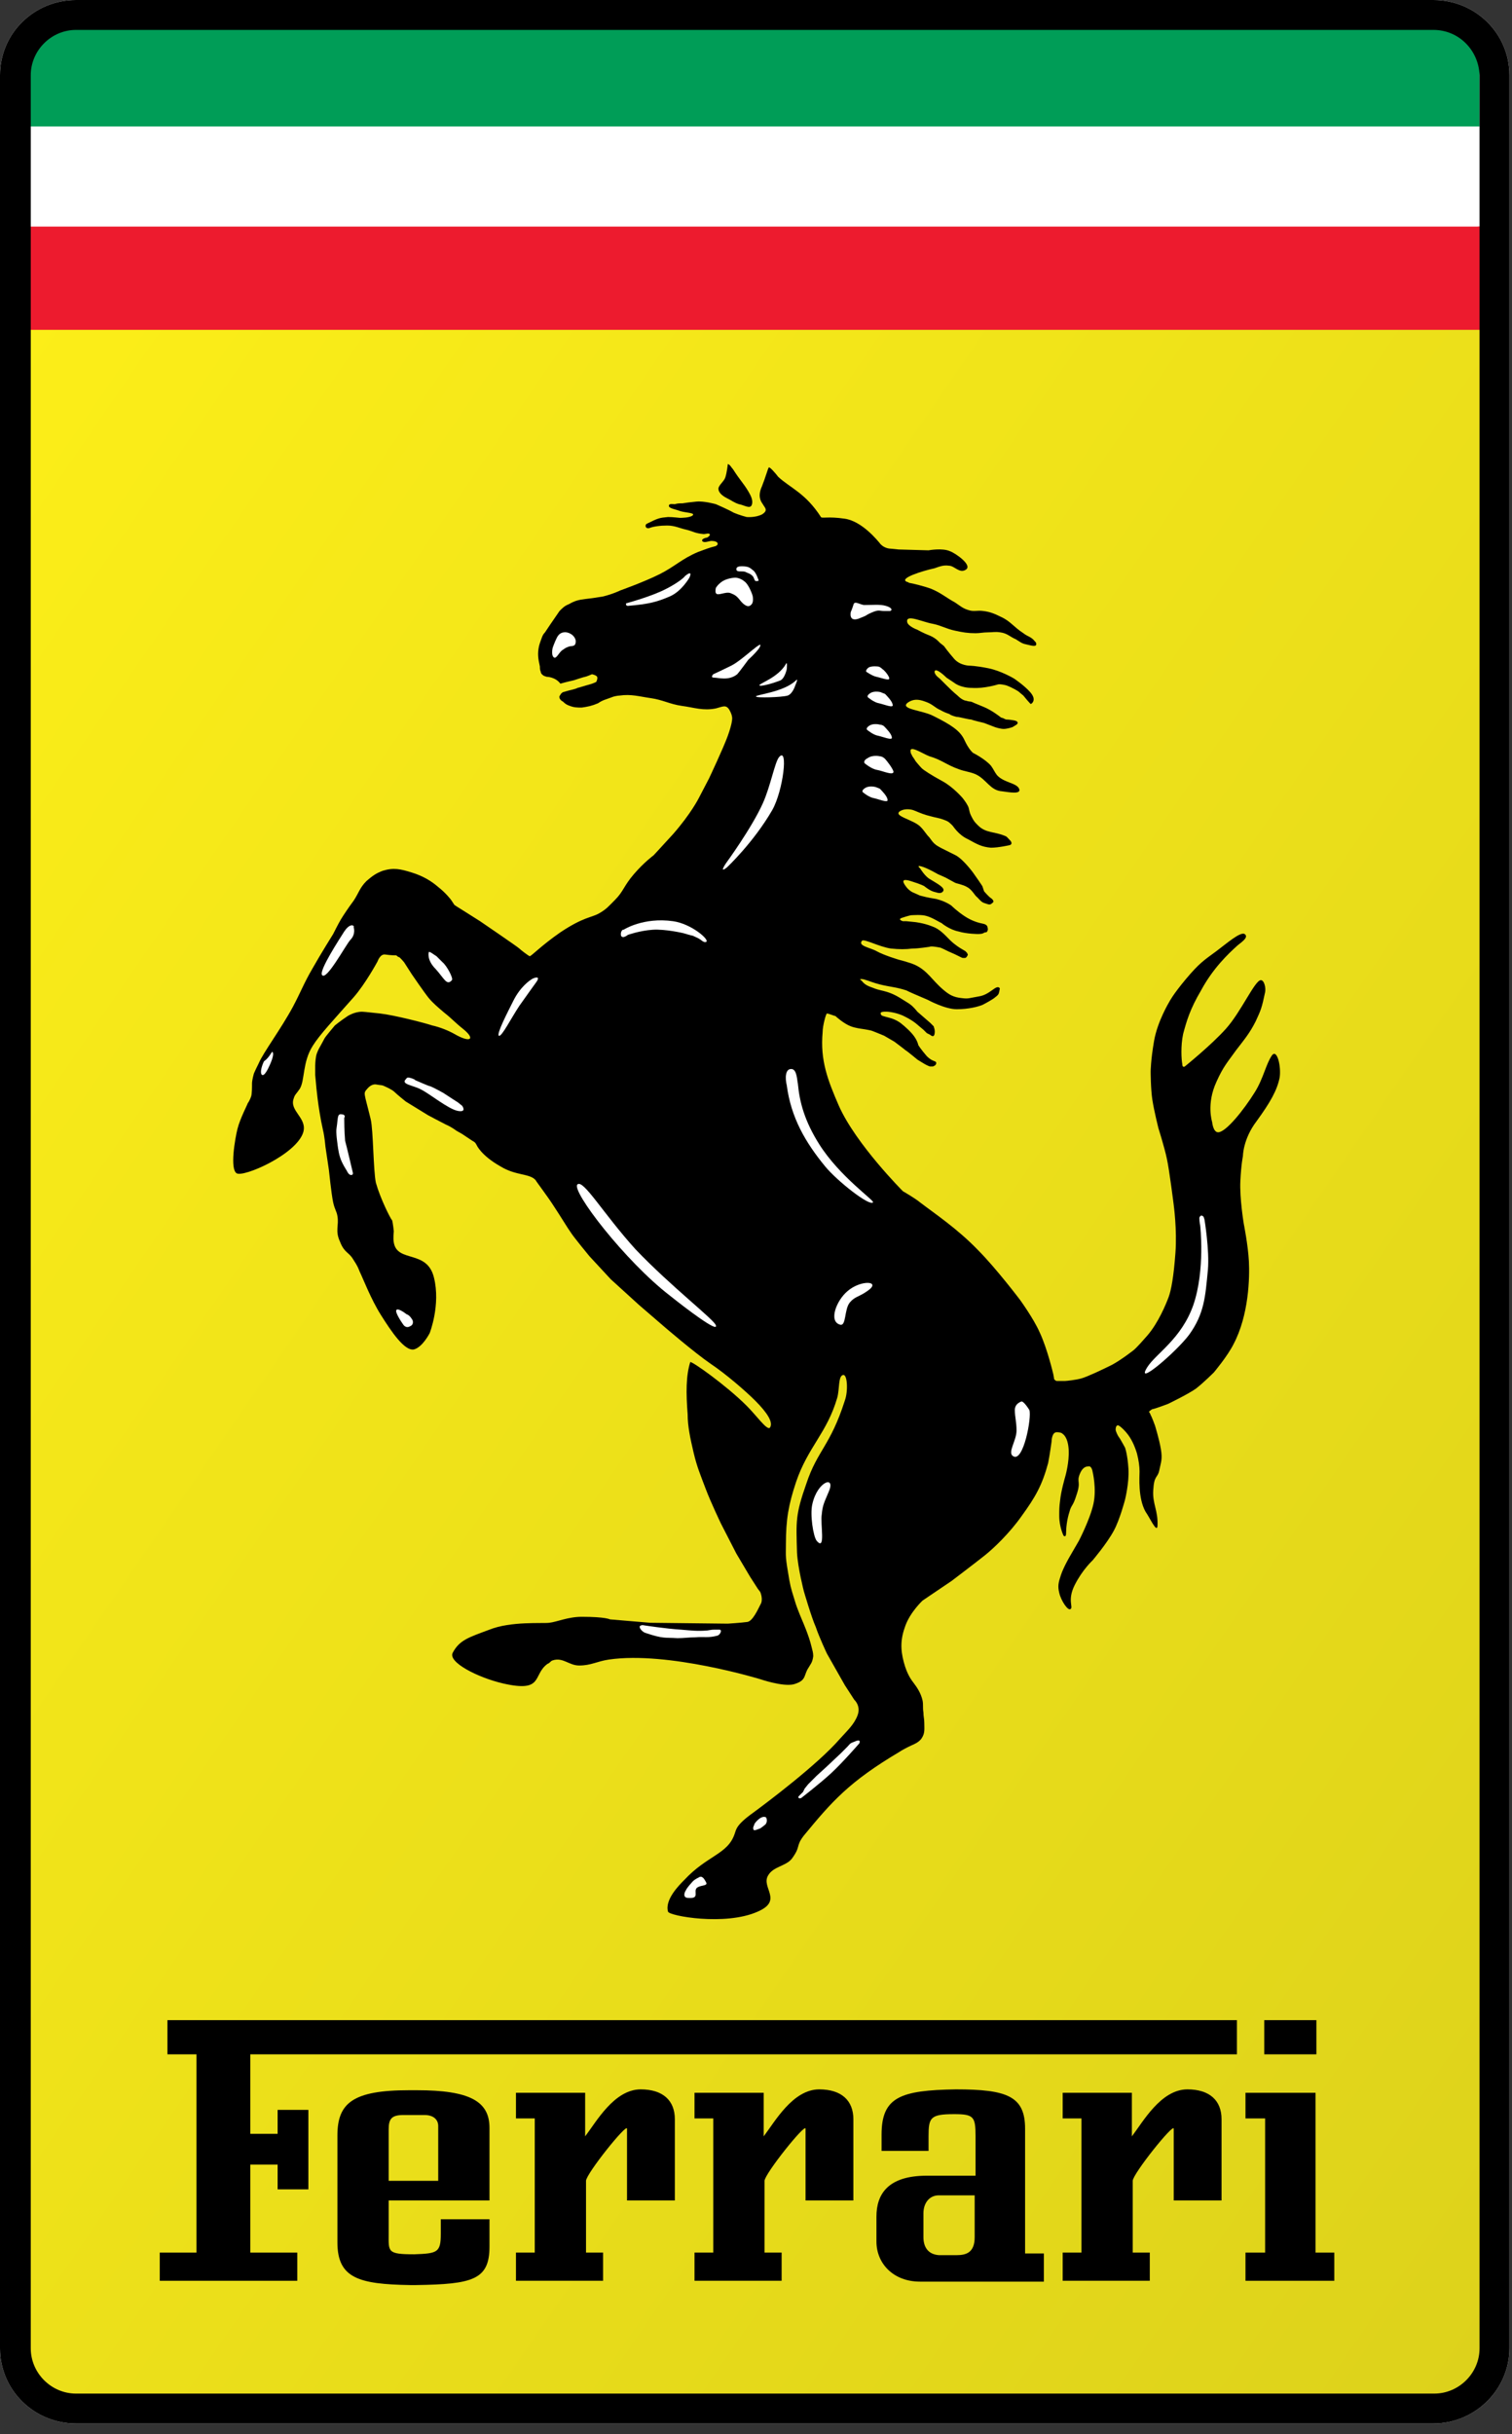
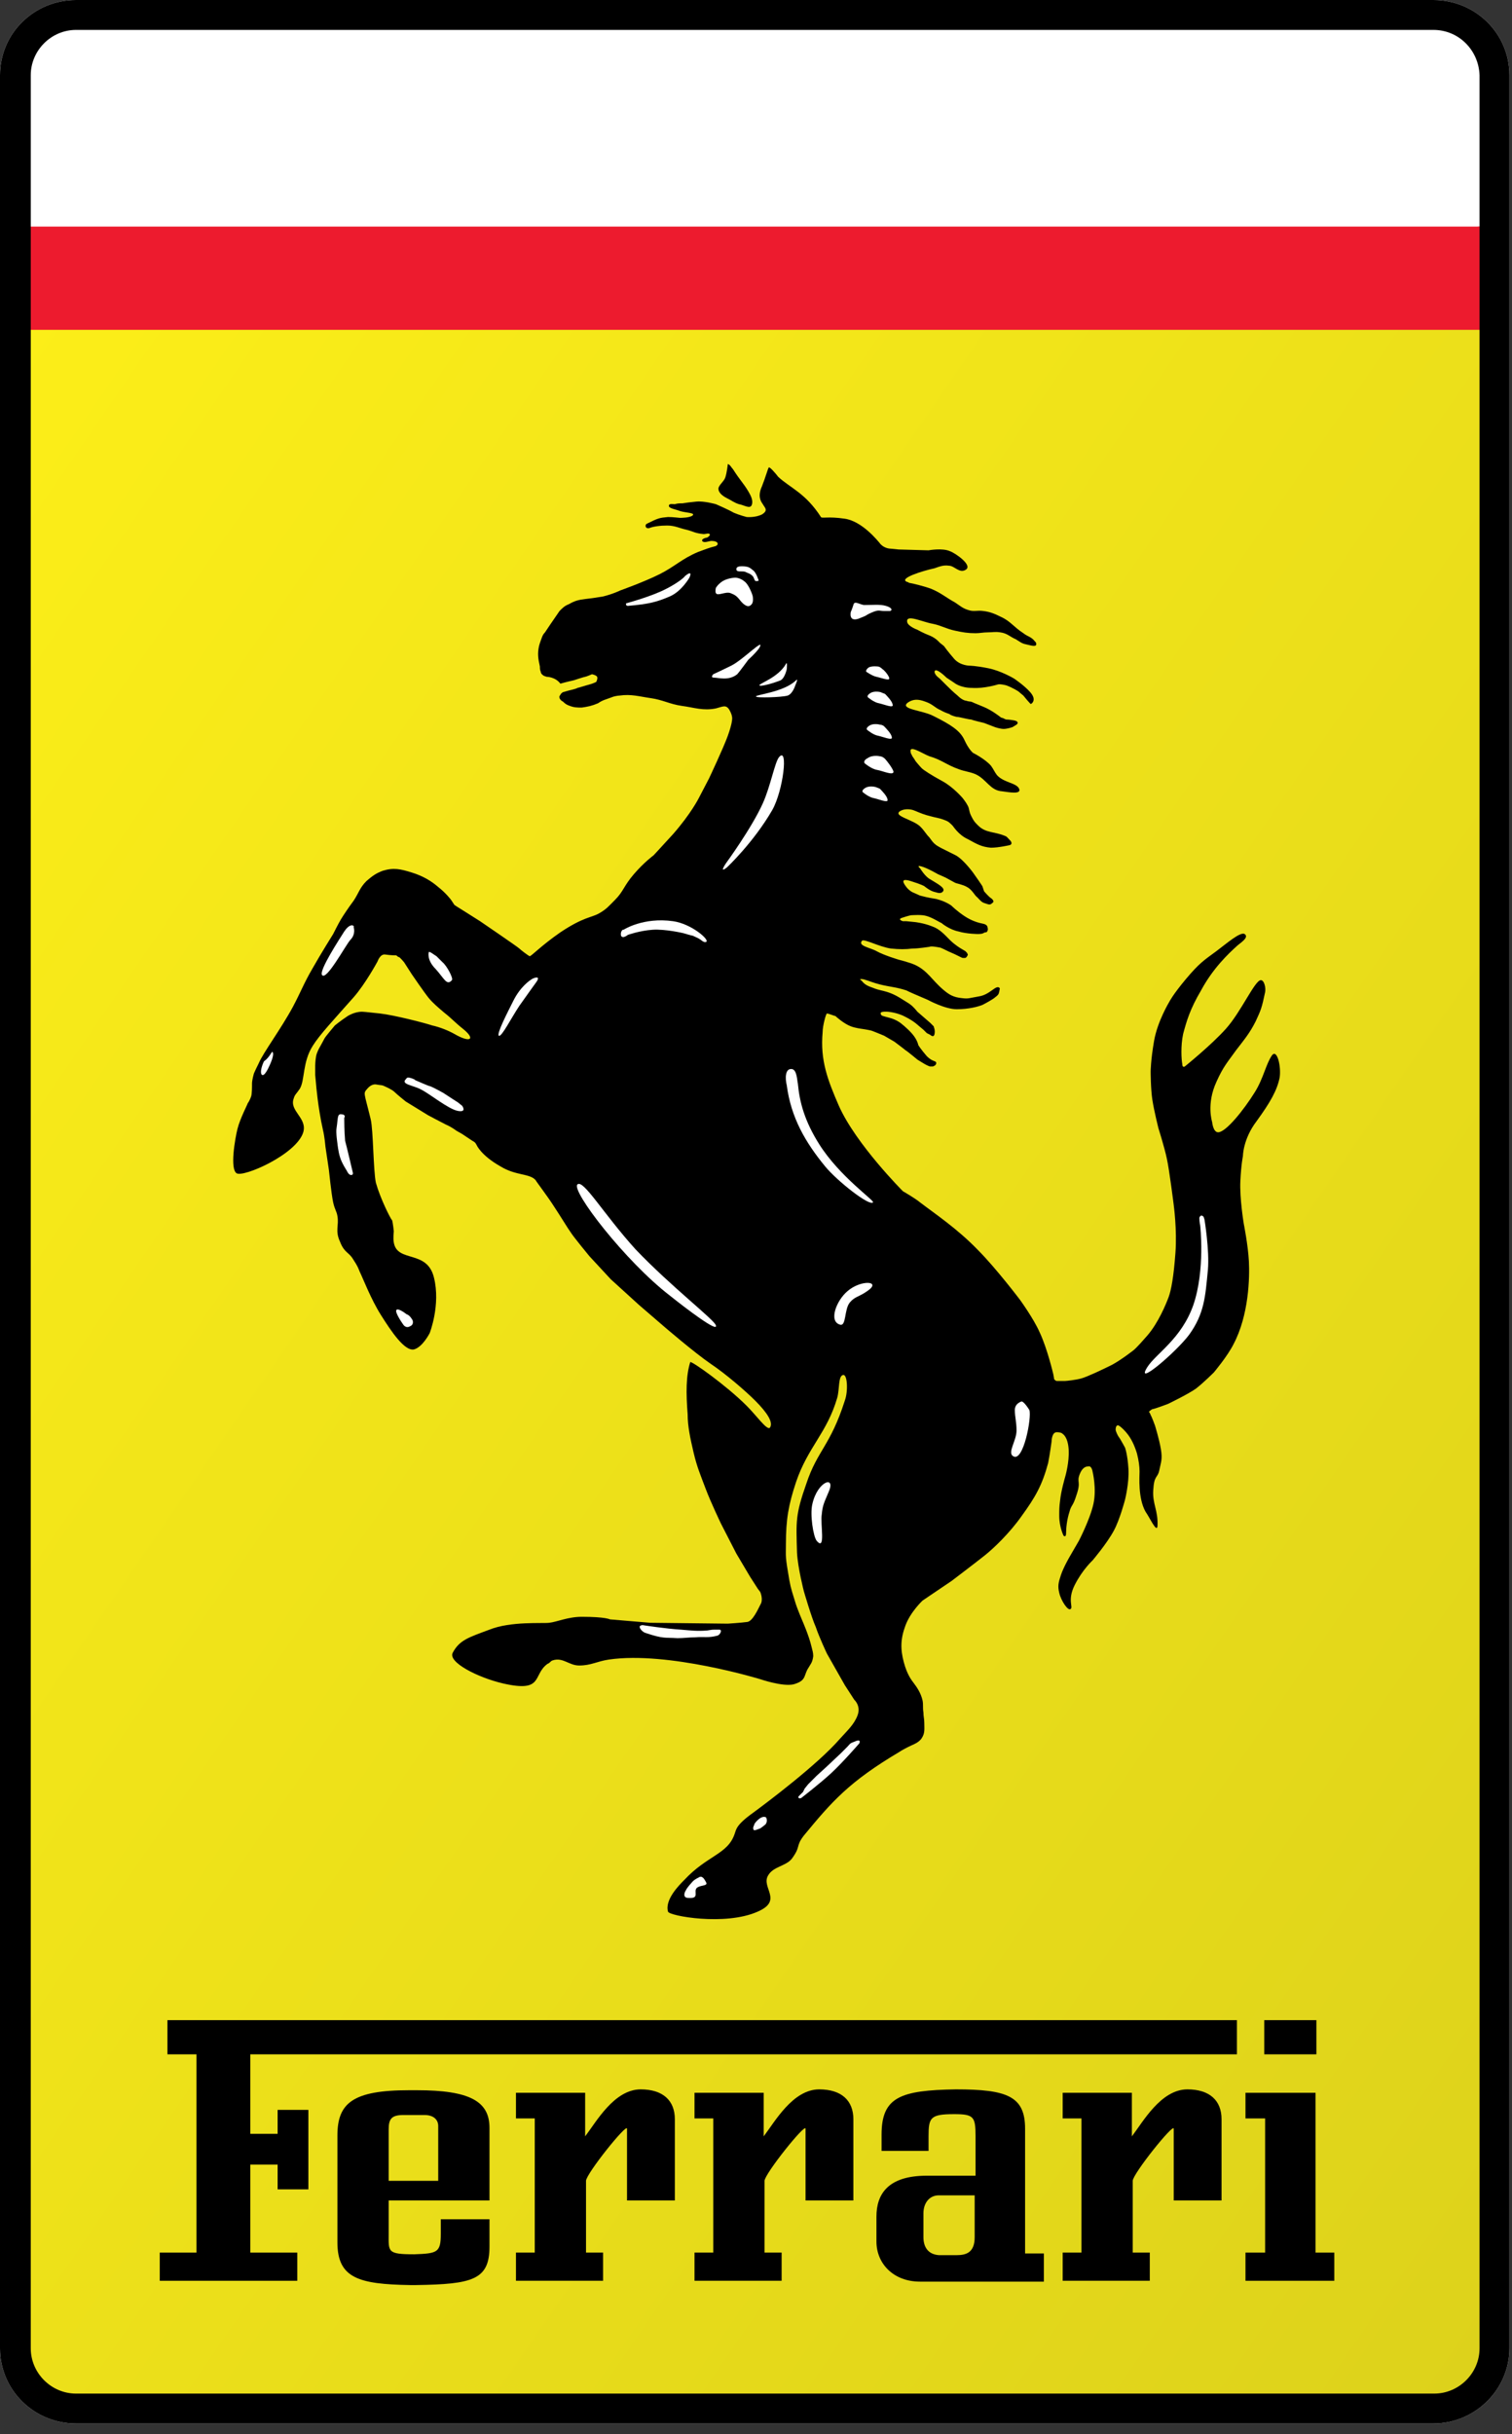
<svg xmlns="http://www.w3.org/2000/svg" width="64px" height="103px" viewBox="0 0 64 103" version="1.1">
  <rect x="0" y="0" width="64" height="103" fill="#333333" stroke="none" />
  <script />
  <title>ferrari badge</title>
  <desc>Created with Sketch.</desc>
  <defs>
    <linearGradient x1="-0.861%" y1="0.26%" x2="100.197%" y2="99.052%" id="linearGradient-1">
      <stop stop-color="#FCEE18" offset="0%" />
      <stop stop-color="#DDD21B" offset="99.52%" />
    </linearGradient>
  </defs>
  <g id="Header" stroke="none" stroke-width="1" fill="none" fill-rule="evenodd">
    <g id="1920-Header" transform="translate(-40, -17)" fill-rule="nonzero">
      <g id="ferrari-badge" transform="translate(40, 17)">
        <path d="M60.673,0 C62.445,0 63.892,1.41 63.892,3.182 L63.892,99.363 C63.892,101.098 62.445,102.545 60.673,102.545 L3.218,102.545 C1.446,102.545 0,101.134 0,99.363 L0,3.182 C0,1.41 1.446,0 3.218,0 L60.673,0 L60.673,0 Z" id="Shape" fill="#FFFFFF" />
        <polygon id="Shape" fill="url(#linearGradient-1)" points="1.229 13.885 62.698 13.885 62.698 101.641 1.229 101.641" />
        <polygon id="Shape" fill="#ED1B2E" points="1.229 9.582 62.698 9.582 62.698 13.957 1.229 13.957" />
        <polygon id="Shape" fill="#FFFFFF" points="1.266 5.243 62.554 5.243 62.554 9.582 1.266 9.582" />
-         <path d="M3.001,1.193 L60.927,1.193 C61.831,1.266 62.518,1.591 62.626,2.459 L62.626,5.351 L1.229,5.351 L1.229,3.29 L1.229,3.073 C1.266,2.097 2.025,1.266 3.001,1.193 L3.001,1.193 Z" id="Shape" fill="#009D57" />
        <path d="M60.673,1.266 L3.218,1.266 C2.169,1.266 1.302,2.133 1.302,3.182 L1.302,99.363 C1.302,100.411 2.169,101.279 3.218,101.279 L60.71,101.279 C61.758,101.279 62.626,100.411 62.626,99.363 L62.626,3.182 C62.59,2.133 61.758,1.266 60.673,1.266 L60.673,1.266 Z M60.673,0 C62.445,0 63.892,1.41 63.892,3.182 L63.892,99.363 C63.892,101.098 62.445,102.545 60.673,102.545 L3.218,102.545 C1.446,102.545 0,101.134 0,99.363 L0,3.182 C0,1.41 1.446,0 3.218,0 L60.673,0 L60.673,0 Z" id="Shape" fill="#000000" />
        <path d="M39.738,92.89 C39.34,92.89 39.087,93.216 39.087,93.65 L39.087,94.662 C39.087,95.06 39.268,95.385 39.738,95.421 L40.497,95.421 C40.895,95.421 41.256,95.313 41.256,94.662 L41.256,93.831 L41.256,92.89 L40.569,92.89 C40.533,92.89 39.738,92.89 39.738,92.89 L39.738,92.89 Z M37.315,91.01 L37.315,90.323 C37.315,88.732 38.111,88.443 40.461,88.407 L40.461,88.407 C42.631,88.407 43.39,88.696 43.39,90.07 L43.39,94.518 L43.39,95.349 L44.185,95.349 L44.185,96.542 L38.942,96.542 C37.821,96.542 37.098,95.783 37.098,94.843 L37.098,93.794 C37.098,92.854 37.568,92.059 39.232,92.059 L40.136,92.059 L41.293,92.059 L41.293,90.395 C41.293,89.564 41.22,89.455 40.389,89.455 L40.389,89.455 C39.376,89.455 39.304,89.6 39.304,90.395 L39.304,91.01 L37.315,91.01 L37.315,91.01 Z" id="Shape" fill="#000000" />
        <path d="M32.325,90.395 L32.325,88.551 L29.397,88.551 L29.397,89.636 L30.192,89.636 L30.192,95.313 L29.397,95.313 L29.397,96.506 L33.085,96.506 L33.085,95.313 L32.362,95.313 L32.362,92.276 C32.362,91.986 34.097,89.817 34.097,90.07 L34.097,93.107 L36.122,93.107 L36.122,89.672 C36.122,88.877 35.616,88.407 34.676,88.407 C33.555,88.407 32.795,89.781 32.325,90.395 L32.325,90.395 Z" id="Shape" fill="#000000" />
        <polygon id="Shape" fill="#000000" points="55.684 95.313 55.684 88.551 52.719 88.551 52.719 89.636 53.55 89.636 53.55 95.313 52.719 95.313 52.719 96.506 56.479 96.506 56.479 95.313" />
        <path d="M24.768,90.395 L24.768,88.551 L21.84,88.551 L21.84,89.636 L22.635,89.636 L22.635,95.313 L21.84,95.313 L21.84,96.506 L25.528,96.506 L25.528,95.313 L24.805,95.313 L24.805,92.276 C24.805,91.986 26.54,89.817 26.54,90.07 L26.54,93.107 L28.565,93.107 L28.565,89.672 C28.565,88.877 28.059,88.407 27.119,88.407 C25.998,88.407 25.238,89.781 24.768,90.395 L24.768,90.395 Z" id="Shape" fill="#000000" />
        <path d="M16.452,90.106 C16.452,89.672 16.56,89.492 17.067,89.492 L17.971,89.492 C18.332,89.492 18.549,89.672 18.549,89.962 L18.549,92.276 L16.452,92.276 L16.452,90.106 L16.452,90.106 Z M20.719,93.903 L18.658,93.903 L18.658,94.518 C18.658,95.313 18.513,95.349 17.537,95.385 L17.537,95.385 C16.38,95.385 16.452,95.277 16.452,94.518 L16.452,93.107 L20.719,93.107 L20.719,90.034 C20.719,88.913 19.887,88.443 17.645,88.443 L17.573,88.443 L17.32,88.443 C14.933,88.443 14.282,88.985 14.282,90.359 L14.282,94.879 C14.282,96.398 15.186,96.651 17.356,96.687 L17.609,96.687 C19.995,96.651 20.719,96.47 20.719,95.06 L20.719,93.903 L20.719,93.903 Z" id="Shape" fill="#000000" />
        <polygon id="Shape" fill="#000000" points="53.514 85.478 55.72 85.478 55.72 86.924 53.514 86.924" />
        <path d="M47.91,90.395 L47.91,88.551 L44.981,88.551 L44.981,89.636 L45.776,89.636 L45.776,95.313 L44.981,95.313 L44.981,96.506 L48.669,96.506 L48.669,95.313 L47.946,95.313 L47.946,92.276 C47.946,91.986 49.681,89.817 49.681,90.07 L49.681,93.107 L51.706,93.107 L51.706,89.672 C51.706,88.877 51.2,88.407 50.26,88.407 C49.139,88.407 48.38,89.781 47.91,90.395 L47.91,90.395 Z" id="Shape" fill="#000000" />
        <polygon id="Shape" fill="#000000" points="11.751 92.637 11.751 91.589 10.594 91.589 10.594 95.313 12.583 95.313 12.583 96.506 6.762 96.506 6.762 95.313 8.316 95.313 8.316 86.924 7.087 86.924 7.087 85.478 52.357 85.478 52.357 86.924 10.594 86.924 10.594 90.287 11.751 90.287 11.751 89.275 13.053 89.275 13.053 92.637" />
        <path d="M30.807,19.634 C30.807,19.634 30.771,19.995 30.698,20.212 C30.626,20.393 30.409,20.538 30.409,20.682 C30.409,20.827 30.554,20.972 30.771,21.08 C30.988,21.189 31.06,21.261 31.277,21.333 C31.494,21.369 31.747,21.55 31.819,21.369 C31.892,21.189 31.783,20.972 31.675,20.791 C31.458,20.429 31.349,20.357 31.024,19.851 C30.951,19.779 30.915,19.67 30.807,19.634 L30.807,19.634 Z" id="Shape" fill="#000000" />
        <path d="M29.216,57.636 C29.252,57.564 30.734,58.612 31.602,59.48 C32.036,59.914 32.434,60.493 32.579,60.42 C32.759,60.203 32.47,59.769 31.964,59.263 C31.566,58.866 30.734,58.142 30.084,57.708 C29.397,57.238 28.095,56.118 28.095,56.118 L27.046,55.214 L25.853,54.129 L24.949,53.153 C24.949,53.153 24.262,52.321 24.154,52.14 C24.045,51.995 23.72,51.453 23.431,51.019 C23.177,50.621 22.707,50.007 22.671,49.934 C22.418,49.645 21.84,49.754 21.189,49.356 C20.357,48.886 20.176,48.452 20.176,48.452 C20.176,48.452 20.14,48.38 20.104,48.344 C20.068,48.307 19.995,48.271 19.995,48.271 L19.562,47.982 L19.308,47.837 C19.308,47.837 19.128,47.693 18.875,47.584 C18.658,47.476 18.115,47.186 18.115,47.186 L17.175,46.608 C17.175,46.608 16.814,46.319 16.705,46.21 C16.597,46.102 16.344,45.993 16.344,45.993 C16.344,45.993 16.199,45.921 16.163,45.921 C16.127,45.921 15.91,45.885 15.91,45.885 C15.91,45.885 15.729,45.849 15.548,46.066 C15.367,46.282 15.403,46.174 15.693,47.367 C15.801,47.837 15.801,49.537 15.91,50.043 C16.09,50.694 16.524,51.562 16.597,51.634 C16.633,51.742 16.669,52.104 16.669,52.104 C16.669,52.104 16.633,52.393 16.669,52.574 C16.814,53.442 18.079,52.863 18.368,54.056 C18.658,55.214 18.188,56.407 18.188,56.407 C18.188,56.407 17.898,56.985 17.537,57.094 C17.139,57.202 16.56,56.334 16.127,55.647 C15.693,54.96 15.367,54.093 15.223,53.803 C15.114,53.514 15.042,53.442 14.933,53.261 C14.753,52.972 14.572,53.008 14.391,52.538 C14.174,52.068 14.355,51.851 14.282,51.453 C14.246,51.236 14.174,51.2 14.102,50.875 C14.029,50.549 13.921,49.501 13.921,49.501 L13.776,48.524 C13.776,48.524 13.74,48.09 13.668,47.801 C13.451,46.825 13.379,45.885 13.379,45.885 L13.342,45.487 L13.342,45.089 C13.342,45.089 13.342,44.908 13.379,44.692 C13.415,44.511 13.523,44.33 13.523,44.33 C13.523,44.33 13.704,44.005 13.74,43.932 C13.776,43.86 14.174,43.39 14.174,43.39 C14.174,43.39 14.391,43.209 14.716,42.992 C15.078,42.775 15.367,42.811 15.367,42.811 C15.367,42.811 15.44,42.811 16.09,42.884 C16.705,42.956 17.971,43.281 18.296,43.39 C18.621,43.462 18.983,43.607 19.236,43.751 C19.923,44.149 20.14,43.968 19.598,43.534 C19.236,43.245 19.128,43.101 18.802,42.847 C18.549,42.631 18.332,42.45 18.151,42.233 C17.971,42.016 17.428,41.22 17.428,41.22 L17.103,40.714 C17.103,40.714 16.922,40.497 16.886,40.497 C16.85,40.497 16.777,40.425 16.777,40.425 C16.777,40.425 16.56,40.425 16.307,40.389 C16.09,40.353 15.982,40.678 15.982,40.678 C15.982,40.678 15.476,41.618 14.969,42.197 C14.138,43.137 13.523,43.788 13.234,44.258 C12.8,44.945 12.908,45.704 12.692,46.066 C12.547,46.282 12.475,46.319 12.438,46.463 C12.221,47.006 13.017,47.295 12.836,47.91 C12.547,48.85 10.305,49.826 10.016,49.645 C9.727,49.464 9.944,48.199 10.052,47.765 C10.16,47.331 10.486,46.716 10.486,46.68 C10.522,46.644 10.594,46.499 10.631,46.391 C10.667,46.282 10.667,45.993 10.667,45.849 C10.667,45.704 10.739,45.451 10.739,45.451 C10.739,45.451 10.739,45.415 10.956,44.981 C11.137,44.547 11.896,43.534 12.402,42.594 C12.728,41.98 12.872,41.582 13.234,40.967 C13.559,40.389 14.102,39.521 14.102,39.521 C14.102,39.521 14.319,39.087 14.427,38.906 C14.536,38.725 14.753,38.4 14.969,38.111 C15.186,37.785 15.223,37.568 15.512,37.279 C15.765,37.062 15.91,36.954 16.199,36.845 C16.669,36.701 16.958,36.773 17.428,36.918 C17.898,37.062 18.26,37.279 18.549,37.532 C18.875,37.785 19.092,38.075 19.092,38.075 L19.236,38.292 L19.345,38.364 L19.634,38.545 L20.321,38.979 C20.321,38.979 21.912,40.063 21.984,40.136 C22.056,40.208 22.346,40.425 22.418,40.461 C22.49,40.461 22.888,40.027 23.72,39.449 C24.696,38.798 25.021,38.834 25.347,38.653 C25.672,38.472 25.781,38.328 26.034,38.075 C26.395,37.713 26.395,37.496 26.829,36.99 C27.263,36.484 27.661,36.194 27.661,36.194 C27.661,36.194 27.733,36.122 28.493,35.29 C29.252,34.423 29.577,33.772 29.577,33.772 L30.011,32.94 C30.011,32.94 30.626,31.638 30.807,31.132 C30.988,30.626 30.988,30.445 30.988,30.445 C30.988,30.445 31.024,30.301 30.879,30.047 C30.734,29.794 30.59,29.903 30.301,29.975 C29.758,30.084 29.397,29.939 28.854,29.867 C28.348,29.794 28.059,29.614 27.553,29.541 C27.046,29.469 26.721,29.36 26.215,29.433 C26.142,29.433 25.962,29.469 25.889,29.505 C25.6,29.614 25.528,29.614 25.311,29.758 C25.058,29.867 24.877,29.903 24.624,29.939 C24.443,29.939 24.298,29.939 24.118,29.867 C24.009,29.831 23.937,29.794 23.828,29.686 C23.756,29.65 23.72,29.614 23.684,29.541 C23.684,29.469 23.647,29.505 23.72,29.397 C23.756,29.324 23.828,29.288 23.828,29.288 L24.081,29.216 C24.081,29.216 24.407,29.144 24.443,29.107 C24.479,29.107 24.805,28.999 24.949,28.963 C25.094,28.927 25.238,28.854 25.238,28.854 C25.238,28.854 25.311,28.71 25.275,28.637 C25.238,28.565 25.058,28.529 25.058,28.529 C25.058,28.529 24.805,28.637 24.768,28.637 C24.732,28.637 24.298,28.782 24.298,28.782 C24.298,28.782 23.973,28.854 23.72,28.927 C23.503,28.637 23.141,28.637 23.141,28.637 L23.033,28.601 C23.033,28.601 22.888,28.529 22.888,28.42 C22.852,28.348 22.852,28.276 22.852,28.203 C22.78,27.878 22.744,27.661 22.816,27.336 C22.852,27.191 22.888,27.119 22.924,27.01 C22.96,26.902 22.997,26.829 23.069,26.757 L23.286,26.432 L23.684,25.853 C23.828,25.708 23.901,25.636 24.081,25.564 C24.334,25.419 24.479,25.383 24.768,25.347 C25.058,25.311 25.094,25.311 25.528,25.238 C25.962,25.13 26.251,24.985 26.251,24.985 C26.251,24.985 27.263,24.624 27.914,24.298 C28.565,23.973 28.854,23.647 29.541,23.358 C29.831,23.25 30.011,23.177 30.301,23.105 C30.337,23.069 30.373,23.069 30.373,23.033 C30.409,22.924 30.228,22.888 30.12,22.888 C30.011,22.888 29.794,22.997 29.722,22.888 C29.686,22.78 29.939,22.744 29.939,22.744 C29.939,22.744 30.047,22.671 30.047,22.635 C30.047,22.527 29.867,22.599 29.794,22.599 C29.397,22.563 29.36,22.49 29.071,22.418 C28.746,22.346 28.565,22.237 28.24,22.237 C27.95,22.237 27.661,22.273 27.48,22.346 C27.299,22.382 27.299,22.201 27.372,22.165 C27.878,21.912 27.914,21.912 28.276,21.876 C28.493,21.876 28.746,21.912 28.782,21.912 C28.818,21.912 29.216,21.912 29.324,21.803 C29.433,21.695 28.999,21.695 28.782,21.623 C28.601,21.55 28.312,21.514 28.312,21.406 C28.312,21.297 28.456,21.333 28.565,21.333 C28.673,21.297 28.782,21.297 28.89,21.297 C29.107,21.261 29.144,21.261 29.469,21.225 C29.794,21.189 30.301,21.333 30.301,21.333 C30.301,21.333 30.807,21.55 31.06,21.695 C31.313,21.803 31.602,21.876 31.602,21.876 C31.602,21.876 31.964,21.912 32.253,21.767 C32.542,21.586 32.362,21.478 32.289,21.333 C32.181,21.189 32.072,20.972 32.253,20.574 C32.398,20.212 32.506,19.815 32.542,19.779 C32.579,19.742 32.832,20.032 32.94,20.176 C33.446,20.646 34.097,20.863 34.748,21.876 C34.784,21.948 35.037,21.84 35.76,21.948 C36.484,22.056 37.134,22.852 37.279,23.033 C37.46,23.214 37.677,23.214 37.677,23.214 L38.038,23.25 L39.304,23.286 C39.304,23.286 39.882,23.177 40.208,23.322 C40.425,23.394 41.22,23.937 40.859,24.118 C40.606,24.262 40.389,23.937 40.172,23.937 C39.919,23.901 39.774,23.973 39.557,24.045 C39.051,24.154 38.002,24.479 38.4,24.624 C38.436,24.624 38.472,24.66 38.472,24.66 L38.653,24.696 C38.653,24.696 39.123,24.805 39.412,24.913 C39.846,25.094 40.027,25.275 40.425,25.492 C40.642,25.636 40.75,25.745 41.003,25.817 C41.22,25.889 41.365,25.817 41.618,25.853 C41.907,25.889 42.088,25.962 42.377,26.106 C42.775,26.287 42.92,26.54 43.318,26.793 C43.498,26.938 43.643,26.938 43.788,27.119 C43.824,27.155 43.86,27.191 43.86,27.227 C43.896,27.408 43.607,27.299 43.426,27.263 C43.245,27.227 43.173,27.155 42.992,27.046 C42.739,26.938 42.631,26.793 42.341,26.757 C42.124,26.721 42.016,26.757 41.799,26.757 C41.618,26.757 41.473,26.793 41.293,26.793 C40.967,26.793 40.75,26.757 40.425,26.685 C40.063,26.612 39.846,26.468 39.485,26.395 C39.051,26.323 38.328,25.962 38.4,26.323 C38.436,26.504 38.834,26.649 38.834,26.649 C38.834,26.649 39.087,26.793 39.376,26.902 C39.629,27.01 39.774,27.191 39.774,27.191 L39.955,27.336 C39.955,27.336 40.136,27.589 40.389,27.878 C40.642,28.167 41.04,28.167 41.04,28.167 C41.04,28.167 41.293,28.167 41.835,28.276 C42.377,28.384 42.92,28.71 42.92,28.71 C42.92,28.71 43.354,28.999 43.607,29.288 C43.86,29.577 43.715,29.722 43.679,29.758 C43.643,29.794 43.643,29.758 43.643,29.794 C43.607,29.794 43.318,29.433 43.318,29.433 L43.101,29.252 C43.101,29.252 42.884,29.107 42.594,28.999 C42.305,28.927 42.233,28.963 42.233,28.963 C42.233,28.963 41.654,29.144 41.148,29.107 C40.642,29.107 40.389,28.89 40.389,28.89 L40.063,28.673 C40.063,28.673 39.593,28.203 39.557,28.42 C39.557,28.565 39.774,28.71 39.774,28.71 C39.774,28.71 39.919,28.854 40.027,28.963 C40.208,29.144 40.316,29.252 40.533,29.433 C40.75,29.65 40.895,29.65 40.895,29.65 C40.895,29.65 41.003,29.686 41.076,29.686 C41.112,29.686 41.184,29.722 41.184,29.722 C41.184,29.722 41.256,29.758 41.618,29.903 C41.98,30.047 42.341,30.337 42.341,30.337 C42.341,30.337 42.377,30.373 42.414,30.373 C42.45,30.373 42.558,30.445 42.594,30.445 C42.631,30.445 42.703,30.445 42.92,30.481 C43.137,30.518 43.064,30.626 43.064,30.626 L43.028,30.662 L42.847,30.771 C42.847,30.771 42.631,30.843 42.486,30.843 C42.341,30.843 42.124,30.771 42.124,30.771 L41.654,30.59 C41.654,30.59 41.184,30.481 41.112,30.445 C41.003,30.445 40.606,30.337 40.533,30.337 C40.461,30.337 40.244,30.264 40.208,30.228 C40.172,30.192 40.063,30.192 39.81,30.047 C39.557,29.939 39.485,29.794 39.159,29.686 C38.87,29.577 38.653,29.577 38.436,29.722 C38.038,30.011 39.051,30.047 39.521,30.301 C40.244,30.662 40.642,30.915 40.823,31.313 C41.003,31.711 41.184,31.855 41.184,31.855 C41.184,31.855 41.69,32.108 41.944,32.398 C42.052,32.542 42.088,32.651 42.197,32.795 C42.486,33.121 43.028,33.121 43.137,33.374 C43.245,33.627 42.703,33.519 42.414,33.482 C41.907,33.446 41.763,32.976 41.293,32.759 C41.04,32.651 40.859,32.651 40.569,32.542 C40.063,32.362 39.846,32.145 39.34,32 C39.051,31.892 38.472,31.494 38.545,31.819 C38.545,31.892 38.617,31.964 38.617,32 C38.653,32.036 38.762,32.217 38.762,32.217 C38.762,32.217 38.942,32.434 39.015,32.506 C39.087,32.579 39.412,32.795 39.882,33.049 C40.353,33.302 40.75,33.772 40.75,33.772 C40.75,33.772 40.895,33.953 40.967,34.097 C41.04,34.242 41.003,34.314 41.112,34.531 C41.22,34.748 41.256,34.784 41.401,34.929 C41.727,35.254 42.088,35.182 42.522,35.363 C42.631,35.399 42.631,35.435 42.775,35.58 C42.884,35.724 42.739,35.76 42.739,35.76 C42.739,35.76 42.269,35.869 41.944,35.869 C41.546,35.833 41.365,35.724 40.967,35.507 C40.569,35.327 40.353,34.965 40.316,34.929 C40.28,34.893 40.172,34.784 40.099,34.748 C40.027,34.712 39.846,34.64 39.666,34.603 C39.485,34.567 39.376,34.531 39.232,34.495 C38.979,34.423 38.762,34.314 38.653,34.278 C38.545,34.242 38.292,34.206 38.111,34.314 C37.749,34.531 38.689,34.676 38.979,35.001 C39.123,35.146 39.195,35.29 39.34,35.435 C39.449,35.58 39.485,35.652 39.629,35.76 C39.738,35.833 39.882,35.905 39.882,35.905 C39.882,35.905 40.099,36.014 40.461,36.194 C40.786,36.375 41.184,36.918 41.184,36.918 L41.437,37.279 L41.582,37.496 L41.618,37.605 L41.654,37.713 C41.654,37.713 41.835,37.93 41.944,38.002 C42.052,38.075 42.052,38.147 42.052,38.147 C42.052,38.147 42.052,38.183 41.944,38.255 C41.871,38.292 41.799,38.255 41.69,38.219 C41.546,38.183 41.473,38.075 41.365,37.966 C41.256,37.894 41.148,37.641 40.931,37.532 C40.75,37.424 40.497,37.388 40.425,37.351 C40.353,37.315 40.099,37.171 40.027,37.134 C39.955,37.098 39.702,36.99 39.702,36.99 C39.702,36.99 39.268,36.737 39.015,36.664 C38.762,36.592 38.942,36.737 38.942,36.737 C38.942,36.737 39.159,37.098 39.376,37.207 C39.666,37.388 40.027,37.568 39.919,37.713 C39.846,37.821 39.702,37.785 39.593,37.749 C39.376,37.713 39.123,37.496 39.123,37.496 C39.123,37.496 39.015,37.424 38.545,37.279 C38.075,37.134 38.255,37.388 38.364,37.532 C38.472,37.677 38.617,37.749 38.617,37.749 L38.942,37.894 L39.087,37.93 C39.087,37.93 39.195,37.966 39.629,38.038 C40.063,38.147 40.28,38.328 40.28,38.328 C40.28,38.328 40.497,38.545 40.823,38.762 C41.148,38.979 41.437,39.051 41.618,39.087 C41.799,39.123 41.799,39.232 41.799,39.232 C41.799,39.232 41.835,39.34 41.799,39.376 C41.799,39.412 41.763,39.449 41.727,39.449 C41.69,39.449 41.69,39.449 41.618,39.485 C41.582,39.521 41.401,39.521 41.401,39.521 C41.401,39.521 40.931,39.521 40.569,39.412 C40.208,39.34 39.882,39.087 39.846,39.051 C39.81,39.051 39.485,38.834 39.232,38.762 C39.015,38.689 38.653,38.725 38.581,38.725 C38.545,38.725 38.4,38.762 38.183,38.834 C37.966,38.906 38.219,38.979 38.219,38.979 L38.364,38.979 L38.725,39.015 C38.725,39.015 39.087,39.051 39.449,39.195 C39.774,39.304 39.991,39.557 40.208,39.774 C40.425,39.991 40.678,40.136 40.678,40.136 L40.859,40.244 L40.931,40.316 L40.967,40.389 C40.967,40.389 40.967,40.425 40.931,40.461 C40.931,40.497 40.859,40.533 40.859,40.533 C40.859,40.533 40.786,40.533 40.75,40.533 C40.714,40.533 40.461,40.389 40.28,40.316 C40.099,40.244 39.991,40.172 39.81,40.099 C39.629,40.063 39.412,40.027 39.34,40.063 C39.304,40.063 38.906,40.136 38.617,40.136 C38.328,40.172 38.075,40.172 37.713,40.136 C37.207,40.063 36.556,39.702 36.484,39.81 C36.303,40.027 36.845,40.099 37.098,40.244 C37.424,40.425 38.038,40.606 38.038,40.606 C38.038,40.606 38.472,40.714 38.725,40.823 C39.268,41.076 39.449,41.473 39.919,41.871 C40.172,42.088 40.353,42.197 40.714,42.233 C41.003,42.269 41.003,42.233 41.437,42.16 C41.907,42.088 42.16,41.654 42.305,41.799 C42.341,41.835 42.305,41.871 42.305,41.907 C42.305,41.944 42.269,42.052 42.269,42.052 C42.269,42.052 42.233,42.124 42.124,42.197 C42.052,42.269 41.727,42.45 41.582,42.522 C41.401,42.594 41.003,42.703 40.497,42.703 C39.991,42.703 39.268,42.305 39.268,42.305 L38.762,42.088 C38.762,42.088 38.508,41.98 38.364,41.907 C37.93,41.763 37.677,41.763 37.243,41.654 C36.954,41.582 36.809,41.51 36.556,41.437 C36.303,41.401 36.447,41.473 36.484,41.51 C36.592,41.654 36.737,41.727 36.954,41.799 C37.207,41.907 37.388,41.907 37.677,42.016 C37.966,42.124 38.219,42.305 38.4,42.414 C38.581,42.522 38.689,42.631 38.834,42.811 L39.376,43.281 C39.376,43.281 39.485,43.39 39.521,43.426 C39.521,43.462 39.593,43.571 39.557,43.751 C39.521,43.932 39.376,43.788 39.376,43.788 L39.232,43.715 L39.087,43.571 L38.87,43.39 C38.87,43.39 38.689,43.209 38.328,43.028 C38.002,42.847 37.605,42.811 37.605,42.811 C37.605,42.811 37.243,42.775 37.279,42.884 C37.279,42.992 37.388,42.992 37.641,43.064 C37.93,43.137 38.111,43.281 38.111,43.281 C38.111,43.281 38.4,43.498 38.617,43.751 C38.834,44.005 38.87,44.221 38.87,44.221 C38.87,44.221 38.979,44.402 39.232,44.692 C39.485,44.945 39.629,44.872 39.629,44.981 C39.629,45.089 39.485,45.125 39.485,45.125 C39.485,45.125 39.412,45.125 39.376,45.125 C39.34,45.125 39.268,45.089 39.195,45.053 C39.123,45.017 38.834,44.836 38.834,44.836 C38.834,44.836 38.4,44.475 38.328,44.438 C38.292,44.402 37.858,44.077 37.858,44.077 C37.858,44.077 37.605,43.932 37.424,43.824 C37.243,43.751 36.99,43.643 36.881,43.607 C36.737,43.571 36.484,43.534 36.484,43.534 C36.484,43.534 36.194,43.498 36.014,43.426 C35.724,43.318 35.399,43.028 35.363,42.992 C35.327,42.992 35.073,42.884 35.001,42.884 C34.965,42.884 34.82,43.39 34.82,43.679 C34.712,44.872 35.037,45.704 35.507,46.789 C36.231,48.416 38.219,50.405 38.219,50.405 C38.219,50.405 38.725,50.694 38.942,50.875 C39.557,51.345 40.533,51.995 41.401,52.899 C42.16,53.659 43.173,54.997 43.173,54.997 C43.173,54.997 43.751,55.792 44.005,56.371 C44.33,57.058 44.583,58.142 44.583,58.142 C44.583,58.142 44.619,58.323 44.619,58.359 C44.655,58.395 44.692,58.432 44.728,58.432 L45.089,58.432 C45.125,58.432 45.523,58.395 45.776,58.323 C46.029,58.251 46.644,57.962 47.078,57.745 C47.476,57.528 47.982,57.13 47.982,57.13 C47.982,57.13 48.09,57.058 48.56,56.515 C49.031,55.973 49.356,55.177 49.464,54.888 C49.573,54.599 49.681,54.02 49.754,53.008 C49.826,52.032 49.681,50.983 49.681,50.983 C49.681,50.983 49.501,49.537 49.392,49.031 C49.284,48.524 49.031,47.729 49.031,47.729 C49.031,47.729 48.85,47.006 48.777,46.536 C48.705,46.066 48.705,45.342 48.705,45.342 C48.705,45.342 48.705,44.872 48.85,44.041 C48.994,43.209 49.501,42.377 49.501,42.377 C49.501,42.377 49.645,42.088 50.188,41.437 C50.766,40.75 50.947,40.642 51.489,40.244 C51.923,39.919 52.502,39.412 52.682,39.521 C52.899,39.666 52.466,39.919 52.357,40.027 C51.995,40.353 51.345,40.967 50.838,41.907 C50.368,42.703 50.224,43.209 50.079,43.751 C49.971,44.258 50.007,44.836 50.043,45.017 C50.043,45.198 50.151,45.125 50.151,45.125 C50.151,45.125 51.272,44.221 51.887,43.534 C52.538,42.811 53.116,41.473 53.369,41.473 C53.514,41.473 53.586,41.799 53.55,41.98 C53.406,42.667 53.369,42.739 53.153,43.209 C52.899,43.715 52.682,43.968 52.321,44.438 C51.959,44.945 51.779,45.125 51.489,45.776 C51.055,46.716 51.308,47.476 51.308,47.476 C51.308,47.476 51.345,47.91 51.562,47.91 C51.887,47.91 52.646,46.969 53.116,46.21 C53.478,45.632 53.586,45.017 53.84,44.655 C54.056,44.366 54.237,45.125 54.165,45.595 C54.056,46.138 53.767,46.644 53.189,47.44 C52.61,48.199 52.61,48.922 52.61,48.922 C52.61,48.922 52.538,49.247 52.502,49.971 C52.466,50.694 52.646,51.779 52.646,51.779 C52.646,51.779 52.827,52.682 52.863,53.369 C52.899,54.056 52.863,55.647 52.212,56.877 C51.959,57.383 51.381,58.07 51.381,58.07 C51.381,58.07 50.947,58.504 50.621,58.757 C50.26,59.01 49.428,59.408 49.428,59.408 C49.428,59.408 48.85,59.625 48.777,59.625 C48.705,59.661 48.633,59.733 48.633,59.733 C48.633,59.733 48.705,59.842 48.705,59.878 C48.741,59.914 48.886,60.312 48.886,60.312 C48.886,60.312 49.067,60.89 49.139,61.324 C49.211,61.758 49.139,61.867 49.067,62.228 C48.994,62.554 48.85,62.409 48.814,63.06 C48.777,63.638 49.031,63.928 48.994,64.579 C48.958,64.868 48.669,64.217 48.488,63.964 C48.163,63.385 48.235,62.481 48.235,62.264 C48.235,62.047 48.199,61.794 48.127,61.505 C48.018,61.144 47.873,60.854 47.693,60.637 C47.512,60.42 47.331,60.276 47.295,60.312 C47.223,60.348 47.223,60.456 47.223,60.493 C47.223,60.565 47.331,60.782 47.367,60.818 C47.403,60.854 47.62,61.252 47.62,61.252 C47.62,61.252 47.729,61.541 47.765,62.156 C47.801,62.734 47.62,63.458 47.62,63.458 C47.62,63.458 47.403,64.289 47.15,64.759 C46.861,65.302 46.246,66.025 46.246,66.025 C46.246,66.025 45.812,66.423 45.487,67.073 C45.162,67.724 45.451,68.014 45.306,68.086 C45.198,68.158 44.908,67.724 44.836,67.399 C44.764,67.11 44.8,66.965 44.908,66.64 C45.017,66.314 45.27,65.88 45.27,65.88 L45.668,65.193 C45.668,65.193 46.138,64.289 46.282,63.638 C46.427,62.988 46.246,62.264 46.246,62.264 C46.246,62.264 46.21,62.011 46.066,62.047 C45.885,62.047 45.776,62.192 45.704,62.373 C45.559,62.734 45.776,62.662 45.559,63.277 C45.415,63.747 45.342,63.675 45.27,63.964 C45.162,64.289 45.125,64.651 45.125,64.868 C45.125,65.085 45.017,64.976 45.017,64.976 C45.017,64.976 44.836,64.615 44.836,64.145 C44.836,63.892 44.836,63.747 44.872,63.494 C44.908,63.096 45.089,62.481 45.089,62.481 C45.089,62.481 45.27,61.867 45.234,61.324 C45.198,60.782 44.981,60.673 44.981,60.673 C44.981,60.673 44.945,60.601 44.728,60.601 C44.511,60.601 44.511,60.999 44.511,60.999 C44.511,60.999 44.438,61.541 44.366,61.903 C44.113,62.843 43.824,63.349 43.245,64.145 C42.739,64.868 42.052,65.519 41.69,65.808 C41.329,66.097 40.28,66.893 40.28,66.893 L39.051,67.724 C39.051,67.724 38.545,68.194 38.328,68.773 C38.111,69.351 38.111,69.785 38.255,70.328 C38.4,70.87 38.581,71.087 38.689,71.232 C38.798,71.376 38.979,71.629 39.051,71.955 C39.087,72.136 39.051,72.244 39.087,72.461 C39.087,72.642 39.123,72.714 39.123,72.895 C39.123,73.148 39.159,73.329 39.015,73.546 C38.906,73.727 38.617,73.835 38.617,73.835 C38.617,73.835 38.292,73.98 38.075,74.124 C35.941,75.39 35.218,76.221 34.025,77.668 C33.663,78.138 33.916,78.102 33.519,78.644 C33.266,78.969 32.723,78.969 32.506,79.367 C32.217,79.873 33.157,80.416 32.072,80.886 C30.698,81.501 28.312,81.067 28.276,80.886 C28.131,80.38 28.746,79.765 28.963,79.548 C29.939,78.499 30.807,78.463 31.096,77.595 C31.168,77.415 31.132,77.234 31.892,76.692 C32.434,76.294 34.603,74.667 35.544,73.582 C35.869,73.22 36.158,72.967 36.303,72.569 C36.447,72.172 36.158,71.919 36.158,71.919 L35.76,71.304 L35.001,69.966 C35.001,69.966 34.676,69.279 34.531,68.845 C34.35,68.447 34.025,67.327 34.025,67.327 C34.025,67.327 33.772,66.35 33.736,65.699 C33.699,64.362 33.663,64.108 34.133,62.771 C34.603,61.36 35.146,61.18 35.76,59.263 C35.905,58.866 35.869,58.142 35.688,58.179 C35.471,58.215 35.544,58.793 35.435,59.155 C35.001,60.637 34.206,61.216 33.699,62.698 C33.374,63.675 33.266,64.289 33.266,65.338 C33.266,65.916 33.229,65.808 33.41,66.856 C33.482,67.254 33.555,67.435 33.663,67.797 C33.736,68.05 33.953,68.556 33.953,68.556 C33.953,68.556 34.242,69.207 34.35,69.677 C34.386,69.821 34.423,69.93 34.423,70.075 C34.386,70.364 34.314,70.4 34.169,70.653 C34.025,70.942 34.097,71.123 33.591,71.268 C33.121,71.376 32.181,71.051 32.181,71.051 C32.181,71.051 28.276,69.858 25.781,70.219 C25.275,70.292 25.021,70.472 24.515,70.472 C24.081,70.472 23.828,70.111 23.394,70.255 C23.286,70.292 23.286,70.364 23.177,70.4 C22.527,70.87 23.033,71.629 21.297,71.232 C20.212,70.979 18.947,70.328 19.164,69.93 C19.453,69.388 19.851,69.279 20.719,68.954 C21.623,68.592 22.96,68.701 23.25,68.664 C23.575,68.628 24.045,68.411 24.624,68.411 C25.636,68.411 25.817,68.52 25.817,68.52 L27.516,68.664 L30.807,68.701 C30.807,68.701 31.385,68.664 31.638,68.628 C31.855,68.592 32.072,68.122 32.181,67.905 C32.325,67.688 32.181,67.363 32.181,67.363 L32.072,67.218 L31.747,66.712 L31.168,65.736 L30.518,64.47 C30.518,64.47 30.084,63.566 29.867,62.988 C29.65,62.409 29.505,62.084 29.36,61.469 C29.216,60.854 29.107,60.348 29.107,59.842 C29.035,58.938 29.035,58.215 29.216,57.636 L29.216,57.636 Z" id="Shape" fill="#000000" />
        <path d="M50.332,56.479 C50.983,55.575 51.019,54.852 51.128,53.731 C51.2,52.899 50.983,51.598 50.983,51.598 L50.947,51.489 C50.947,51.489 50.838,51.345 50.766,51.525 C50.766,51.706 50.802,51.851 50.802,51.851 C50.802,51.851 51.019,53.731 50.513,55.214 C50.007,56.66 48.922,57.275 48.56,57.853 C48.018,58.721 49.79,57.202 50.332,56.479 L50.332,56.479 Z" id="Shape" fill="#FFFFFF" />
        <path d="M43.245,59.299 C43.245,59.299 42.956,59.372 42.956,59.661 C42.956,59.95 43.028,60.167 43.028,60.529 C43.028,60.963 42.631,61.469 42.884,61.614 C43.318,61.903 43.679,59.95 43.571,59.661 C43.39,59.372 43.281,59.299 43.245,59.299 L43.245,59.299 Z" id="Shape" fill="#FFFFFF" />
        <path d="M33.808,76.005 C33.808,76.005 33.772,76.041 33.808,76.077 C33.844,76.113 33.916,76.077 33.916,76.077 C33.916,76.077 34.712,75.462 35.182,75.028 C35.688,74.558 36.375,73.763 36.375,73.763 C36.375,73.763 36.411,73.69 36.375,73.654 C36.303,73.618 36.194,73.69 36.086,73.727 C35.977,73.763 35.941,73.835 35.869,73.907 C35.797,73.98 35.58,74.197 35.58,74.197 L34.965,74.775 L34.567,75.137 L34.206,75.498 L34.061,75.679 C34.061,75.679 34.025,75.751 34.025,75.751 C34.025,75.751 33.989,75.824 33.989,75.824 C33.989,75.824 33.916,75.896 33.916,75.896 C33.916,75.896 33.88,75.932 33.88,75.932 C33.808,76.005 33.808,76.005 33.808,76.005 L33.808,76.005 Z" id="Shape" fill="#FFFFFF" />
        <path d="M32.434,76.908 C32.434,76.908 32.362,76.836 32.217,76.908 C32.072,76.981 31.928,77.162 31.928,77.198 C31.928,77.234 31.855,77.306 31.892,77.415 C31.928,77.487 32.108,77.379 32.145,77.379 C32.181,77.379 32.398,77.198 32.398,77.198 C32.398,77.198 32.506,77.089 32.434,76.908 L32.434,76.908 Z" id="Shape" fill="#FFFFFF" />
        <path d="M29.831,79.548 C29.831,79.548 29.722,79.331 29.577,79.44 C29.433,79.512 29.36,79.548 29.216,79.729 C29.18,79.765 29.035,79.946 29.035,79.982 C28.999,80.018 28.854,80.307 29.144,80.307 C29.65,80.344 29.324,80.018 29.505,79.873 C29.65,79.765 29.903,79.801 29.903,79.693 C29.903,79.656 29.831,79.548 29.831,79.548 L29.831,79.548 Z" id="Shape" fill="#FFFFFF" />
        <path d="M30.445,68.954 C30.047,68.954 30.192,68.954 29.939,68.99 C29.505,69.026 29.252,68.99 28.818,68.954 C28.203,68.918 27.263,68.773 27.263,68.773 C27.263,68.773 27.155,68.737 27.082,68.809 C27.046,68.881 27.191,69.062 27.336,69.098 C28.095,69.351 28.131,69.279 28.673,69.315 C28.963,69.315 29.144,69.279 29.433,69.279 C29.794,69.243 29.975,69.315 30.373,69.207 C30.481,69.171 30.59,68.954 30.445,68.954 L30.445,68.954 Z" id="Shape" fill="#FFFFFF" />
        <path d="M30.771,36.701 C30.771,36.701 31.892,35.652 32.687,34.278 C33.157,33.446 33.374,31.566 32.976,32.036 C32.795,32.253 32.615,33.266 32.289,33.989 C31.819,35.037 30.734,36.52 30.734,36.52 C30.734,36.52 30.409,36.99 30.771,36.701 L30.771,36.701 Z" id="Shape" fill="#FFFFFF" />
        <path d="M26.359,39.34 C26.359,39.34 26.251,39.412 26.287,39.593 C26.359,39.738 26.576,39.557 26.576,39.557 C26.576,39.557 27.082,39.376 27.625,39.34 C28.167,39.304 28.927,39.485 28.927,39.485 C28.927,39.485 29.288,39.593 29.324,39.593 C29.397,39.629 29.577,39.702 29.614,39.738 C29.65,39.738 29.794,39.919 29.903,39.846 C30.011,39.738 29.252,39.087 28.493,38.979 C27.227,38.798 26.395,39.34 26.395,39.34 L26.359,39.34 L26.359,39.34 Z" id="Shape" fill="#FFFFFF" />
        <path d="M21.116,43.824 C21.225,43.896 21.623,43.101 21.984,42.558 C22.237,42.197 22.707,41.546 22.707,41.546 C22.707,41.546 22.924,41.256 22.563,41.401 C22.418,41.473 22.02,41.763 21.731,42.341 C21.478,42.847 21.008,43.751 21.116,43.824 L21.116,43.824 Z" id="Shape" fill="#FFFFFF" />
        <path d="M18.151,40.28 C18.151,40.28 18.043,40.606 18.441,41.003 C18.802,41.401 18.911,41.727 19.128,41.473 C19.2,41.401 18.911,40.859 18.73,40.714 C18.585,40.569 18.477,40.461 18.477,40.461 L18.368,40.389 L18.26,40.316 L18.188,40.28 C18.188,40.28 18.188,40.28 18.151,40.28 L18.151,40.28 Z" id="Shape" fill="#FFFFFF" />
        <path d="M17.211,55.611 C17.211,55.611 16.85,55.322 16.777,55.431 C16.705,55.539 17.067,56.045 17.067,56.045 C17.067,56.045 17.175,56.226 17.356,56.118 C17.537,56.045 17.464,55.864 17.464,55.864 C17.464,55.864 17.356,55.647 17.211,55.611 L17.211,55.611 Z" id="Shape" fill="#FFFFFF" />
        <path d="M14.463,47.15 C14.463,47.15 14.355,47.114 14.319,47.223 C14.282,47.331 14.282,47.512 14.246,47.729 C14.21,47.91 14.282,48.38 14.282,48.38 C14.282,48.38 14.319,48.741 14.391,48.958 C14.463,49.211 14.68,49.537 14.68,49.537 C14.68,49.537 14.753,49.718 14.861,49.718 C14.969,49.718 14.933,49.609 14.933,49.609 C14.933,49.609 14.644,48.38 14.608,48.271 C14.572,47.873 14.572,47.367 14.572,47.367 L14.572,47.295 C14.608,47.259 14.608,47.15 14.463,47.15 L14.463,47.15 Z" id="Shape" fill="#FFFFFF" />
        <path d="M19.562,46.789 C19.562,46.789 19.779,47.078 19.381,47.006 C18.983,46.933 18.188,46.282 17.826,46.102 C17.501,45.921 16.958,45.885 17.175,45.668 C17.211,45.632 17.211,45.595 17.284,45.595 C17.356,45.595 17.573,45.668 17.573,45.704 C17.573,45.704 18.151,45.957 18.188,45.957 C18.224,45.957 18.513,46.102 18.766,46.246 C18.983,46.391 19.381,46.644 19.381,46.644 L19.562,46.789 L19.562,46.789 Z" id="Shape" fill="#FFFFFF" />
        <path d="M30.301,56.081 C30.409,56.407 29.071,55.394 28.348,54.816 C26.468,53.369 24.154,50.368 24.443,50.115 C24.696,49.898 25.528,51.345 26.902,52.863 C28.42,54.454 30.264,55.864 30.301,56.081 L30.301,56.081 Z" id="Shape" fill="#FFFFFF" />
        <path d="M35.869,54.635 C35.399,55.033 35.073,55.901 35.544,56.045 C35.833,56.154 35.724,55.394 35.977,55.105 C36.194,54.852 36.339,54.888 36.701,54.635 C37.351,54.201 36.447,54.129 35.869,54.635 L35.869,54.635 Z" id="Shape" fill="#FFFFFF" />
        <path d="M33.519,45.234 C33.229,45.198 33.229,45.632 33.302,45.921 C33.482,47.295 34.097,48.344 34.929,49.356 C35.435,49.971 36.809,51.055 36.954,50.875 C37.026,50.802 35.544,49.79 34.676,48.416 C34.061,47.44 33.844,46.644 33.772,45.849 C33.736,45.704 33.736,45.27 33.519,45.234 L33.519,45.234 Z" id="Shape" fill="#FFFFFF" />
        <path d="M28.203,24.913 C27.589,25.238 26.504,25.528 26.504,25.528 C26.504,25.528 26.468,25.636 26.576,25.636 C27.48,25.564 27.842,25.455 28.348,25.238 C28.854,25.021 29.18,24.443 29.18,24.443 C29.18,24.443 29.36,24.081 28.999,24.371 C28.927,24.479 28.565,24.732 28.203,24.913 L28.203,24.913 Z" id="Shape" fill="#FFFFFF" />
        <path d="M32.145,28.999 C32.181,29.071 32.795,28.89 33.049,28.782 C33.229,28.673 33.302,28.312 33.302,28.312 C33.302,28.312 33.338,27.95 33.266,28.095 C32.94,28.673 32.108,28.927 32.145,28.999 L32.145,28.999 Z" id="Shape" fill="#FFFFFF" />
        <path d="M32.145,27.408 C32.398,26.938 31.458,27.914 30.951,28.167 C30.662,28.312 30.192,28.529 30.192,28.529 C30.192,28.529 30.047,28.673 30.228,28.673 C30.409,28.673 30.843,28.818 31.205,28.529 C31.277,28.456 31.675,27.914 31.675,27.914 C31.675,27.914 32,27.625 32.145,27.408 L32.145,27.408 Z" id="Shape" fill="#FFFFFF" />
        <path d="M32,29.469 C32,29.541 33.085,29.505 33.338,29.433 C33.555,29.36 33.663,28.999 33.663,28.999 C33.663,28.999 33.808,28.673 33.699,28.782 C33.193,29.288 31.964,29.397 32,29.469 L32,29.469 Z" id="Shape" fill="#FFFFFF" />
        <path d="M14.933,39.159 C14.933,39.159 14.789,39.087 14.572,39.412 C14.391,39.702 13.487,41.076 13.632,41.256 C13.812,41.51 14.608,40.027 14.825,39.774 C15.078,39.521 14.969,39.232 14.969,39.232 C14.969,39.232 15.006,39.195 14.933,39.159 L14.933,39.159 Z" id="Shape" fill="#FFFFFF" />
        <path d="M34.386,63.638 C34.278,64.072 34.423,65.012 34.567,65.193 C34.965,65.663 34.712,64.47 34.784,64.072 C34.82,63.675 34.893,63.566 35.073,63.132 C35.399,62.409 34.603,62.662 34.386,63.638 L34.386,63.638 Z" id="Shape" fill="#FFFFFF" />
        <path d="M31.132,24.443 C31.132,24.443 30.843,24.443 30.59,24.588 C30.373,24.732 30.301,24.877 30.301,24.877 C30.301,24.877 30.264,25.021 30.301,25.094 C30.373,25.238 30.698,25.021 30.915,25.094 C31.096,25.166 31.168,25.202 31.313,25.383 C31.421,25.528 31.638,25.745 31.783,25.6 C31.928,25.492 31.855,25.202 31.855,25.202 C31.855,25.202 31.711,24.732 31.494,24.588 C31.313,24.443 31.132,24.443 31.132,24.443 L31.132,24.443 Z" id="Shape" fill="#FFFFFF" />
-         <path d="M23.864,26.757 C23.864,26.757 23.684,26.757 23.575,26.974 C23.467,27.191 23.394,27.408 23.394,27.408 C23.394,27.408 23.322,27.697 23.431,27.806 C23.539,27.914 23.647,27.625 23.792,27.516 C23.901,27.444 23.937,27.408 24.045,27.372 C24.19,27.299 24.371,27.408 24.371,27.119 C24.334,26.866 24.045,26.721 23.864,26.757 L23.864,26.757 Z" id="Shape" fill="#FFFFFF" />
        <path d="M31.566,23.973 C31.566,23.973 31.168,23.901 31.168,24.081 C31.168,24.226 31.385,24.154 31.53,24.19 C31.675,24.262 31.747,24.262 31.855,24.371 C31.928,24.443 31.928,24.588 32,24.588 C32.145,24.588 32.108,24.551 32.108,24.551 C32.108,24.551 32,24.19 31.855,24.118 C31.711,23.973 31.566,23.973 31.566,23.973 L31.566,23.973 Z" id="Shape" fill="#FFFFFF" />
        <path d="M36.122,25.6 C36.05,25.817 36.014,25.889 36.014,25.889 C36.014,25.889 35.905,26.323 36.339,26.179 C36.809,25.998 36.556,26.07 36.881,25.925 C37.207,25.781 37.207,25.853 37.424,25.853 C37.496,25.853 37.568,25.853 37.677,25.853 C37.785,25.817 37.749,25.708 37.496,25.636 C37.243,25.564 36.954,25.6 36.592,25.6 C36.411,25.6 36.158,25.383 36.122,25.6 L36.122,25.6 Z" id="Shape" fill="#FFFFFF" />
        <path d="M37.171,28.203 C37.171,28.203 36.918,28.167 36.773,28.24 C36.628,28.348 36.664,28.42 36.664,28.42 C36.664,28.42 36.918,28.601 37.098,28.637 C37.279,28.673 37.641,28.818 37.641,28.71 C37.641,28.601 37.424,28.348 37.351,28.312 C37.243,28.203 37.171,28.203 37.171,28.203 L37.171,28.203 Z" id="Shape" fill="#FFFFFF" />
        <path d="M37.279,29.288 C37.279,29.288 37.026,29.216 36.845,29.324 C36.664,29.433 36.737,29.505 36.737,29.505 C36.737,29.505 36.99,29.722 37.207,29.758 C37.388,29.794 37.821,29.975 37.785,29.831 C37.785,29.686 37.532,29.433 37.46,29.36 C37.351,29.324 37.279,29.288 37.279,29.288 L37.279,29.288 Z" id="Shape" fill="#FFFFFF" />
        <path d="M37.243,30.662 C37.243,30.662 36.99,30.59 36.809,30.698 C36.628,30.807 36.701,30.879 36.701,30.879 C36.701,30.879 36.954,31.096 37.171,31.132 C37.351,31.168 37.785,31.349 37.749,31.205 C37.749,31.06 37.496,30.807 37.424,30.734 C37.351,30.662 37.243,30.662 37.243,30.662 L37.243,30.662 Z" id="Shape" fill="#FFFFFF" />
        <path d="M37.062,33.302 C37.062,33.302 36.809,33.229 36.628,33.338 C36.447,33.446 36.52,33.519 36.52,33.519 C36.52,33.519 36.773,33.736 36.99,33.772 C37.171,33.808 37.605,33.989 37.568,33.844 C37.568,33.699 37.315,33.446 37.243,33.374 C37.171,33.338 37.062,33.302 37.062,33.302 L37.062,33.302 Z" id="Shape" fill="#FFFFFF" />
        <path d="M37.243,32 C37.243,32 36.954,31.928 36.737,32.072 C36.52,32.181 36.592,32.289 36.592,32.289 C36.592,32.289 36.881,32.542 37.134,32.579 C37.351,32.615 37.821,32.832 37.821,32.651 C37.785,32.506 37.532,32.181 37.46,32.108 C37.351,32 37.243,32 37.243,32 L37.243,32 Z" id="Shape" fill="#FFFFFF" />
        <path d="M11.173,44.908 C11.173,44.908 10.992,45.27 11.064,45.451 C11.173,45.632 11.39,45.125 11.39,45.125 C11.39,45.125 11.643,44.619 11.534,44.511 C11.498,44.475 11.426,44.728 11.173,44.908 L11.173,44.908 Z" id="Shape" fill="#FFFFFF" />
      </g>
    </g>
  </g>
</svg>